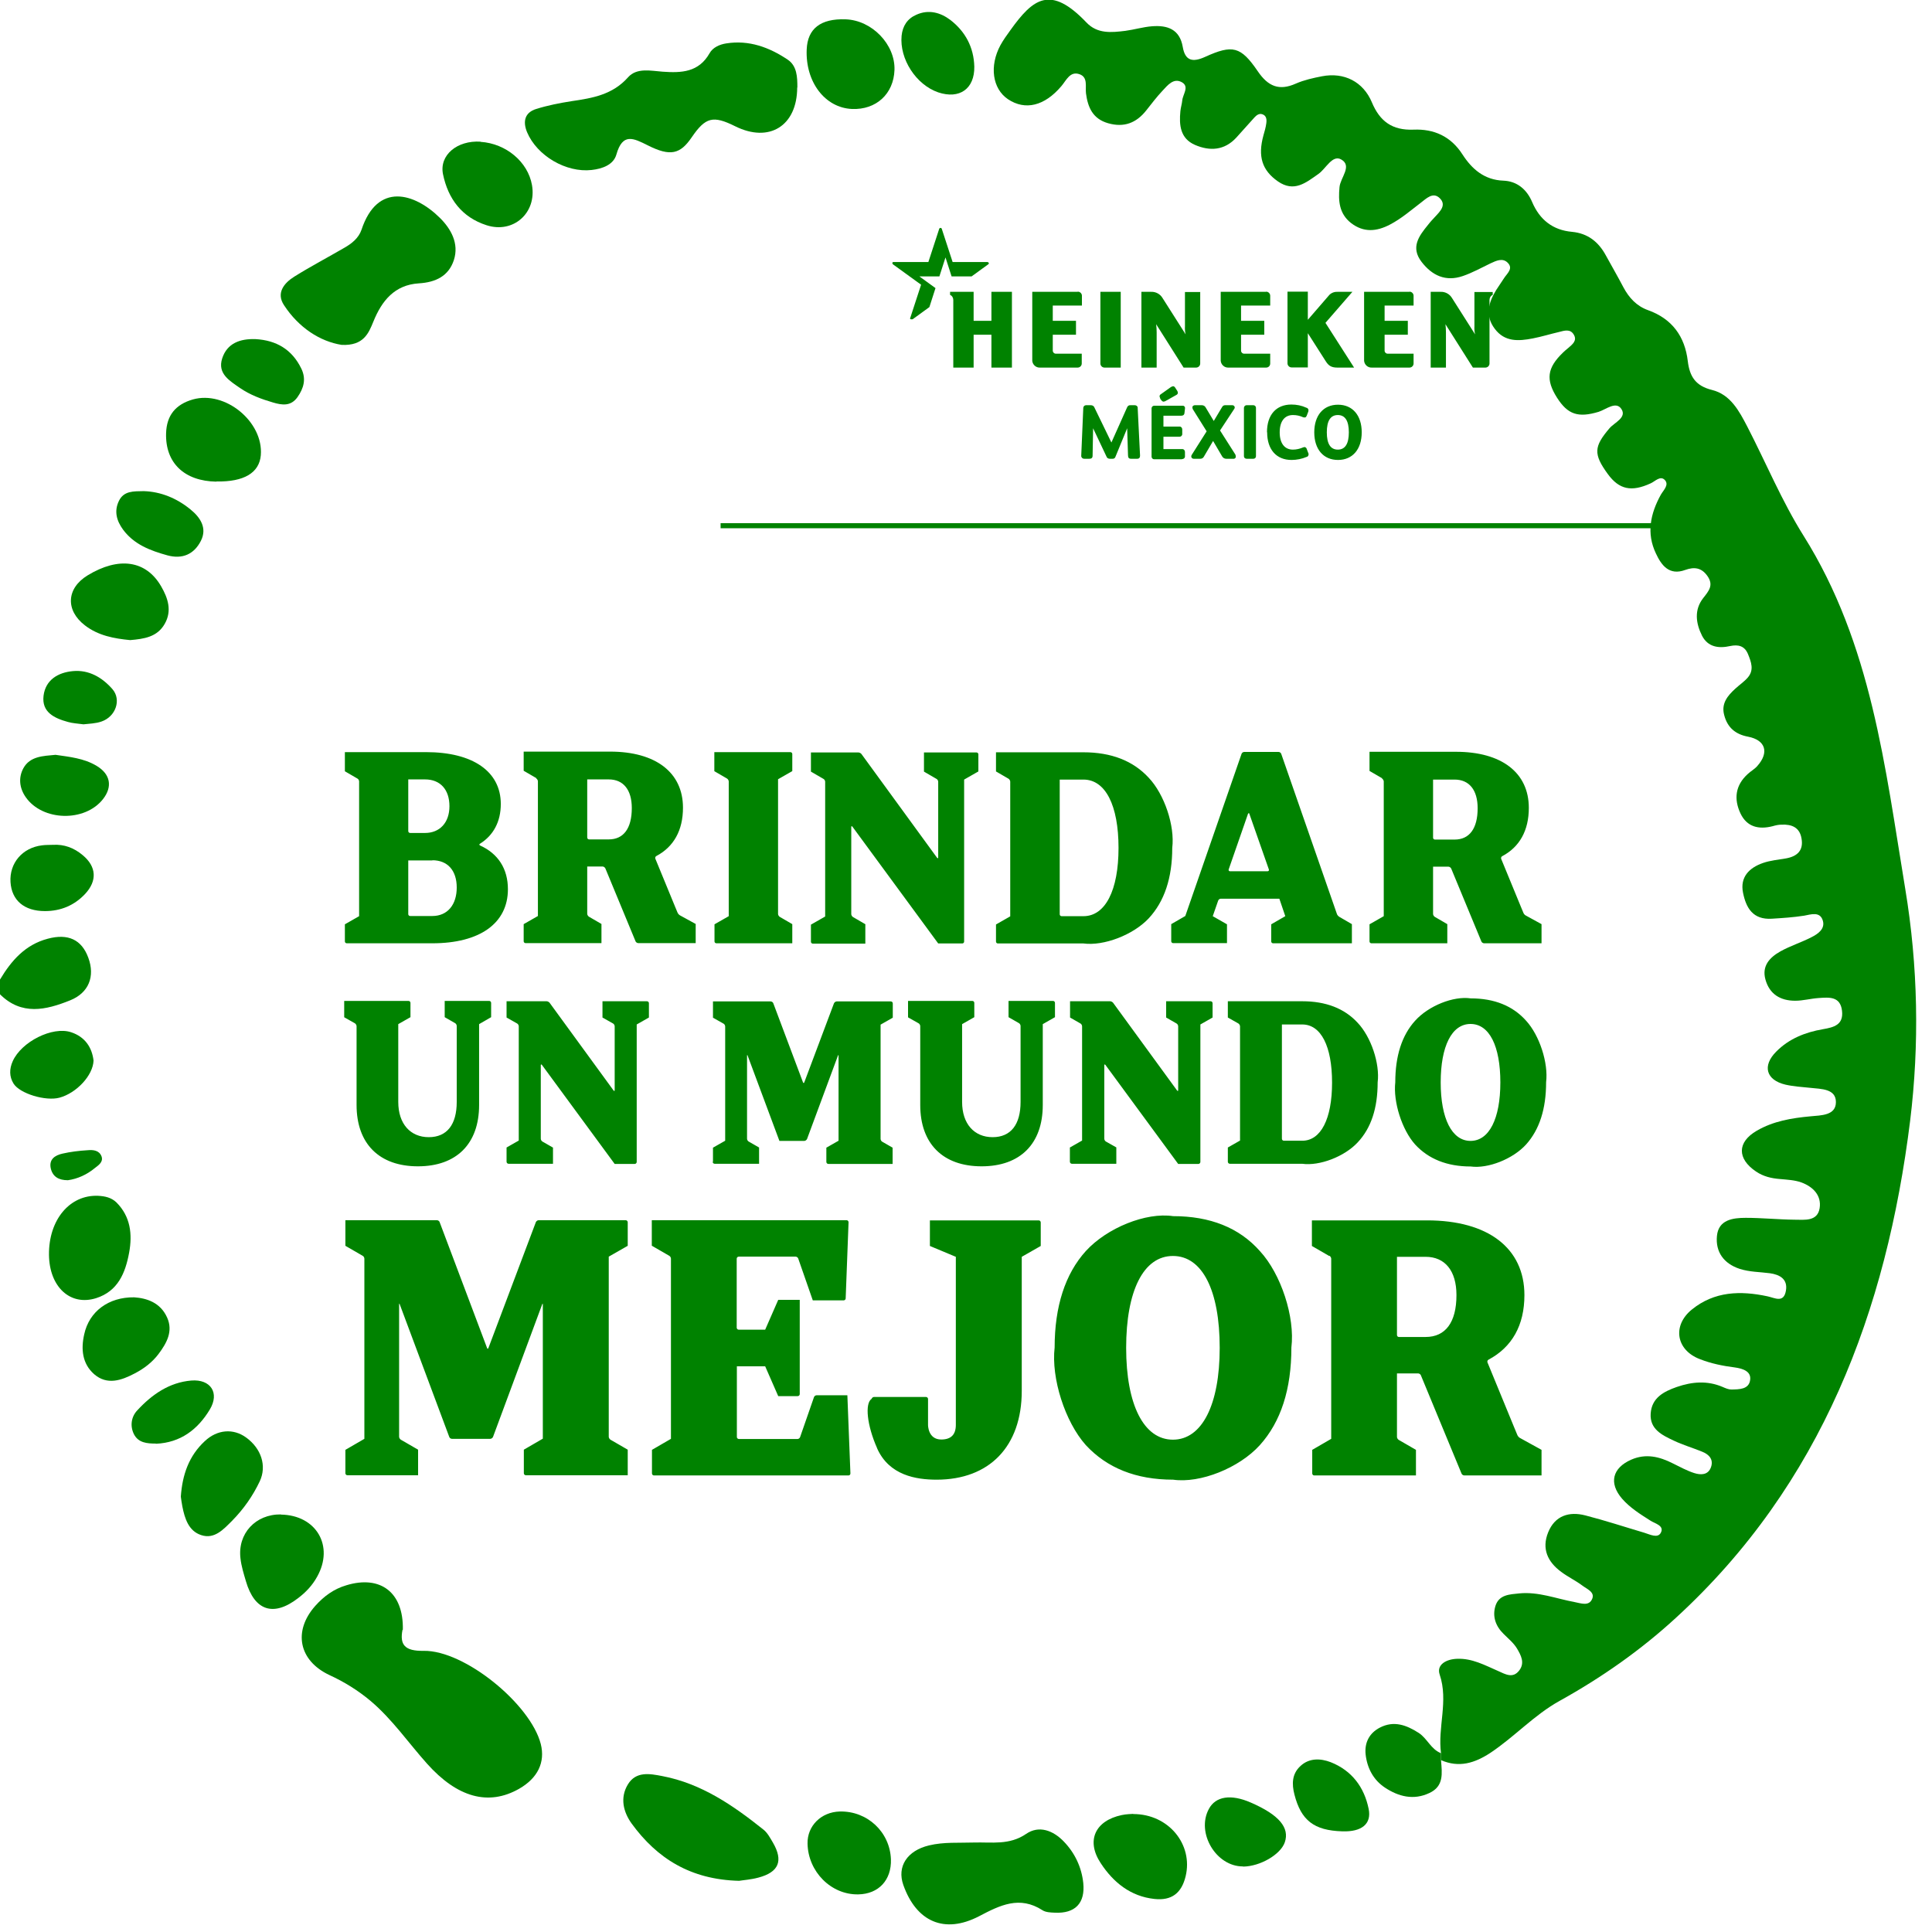
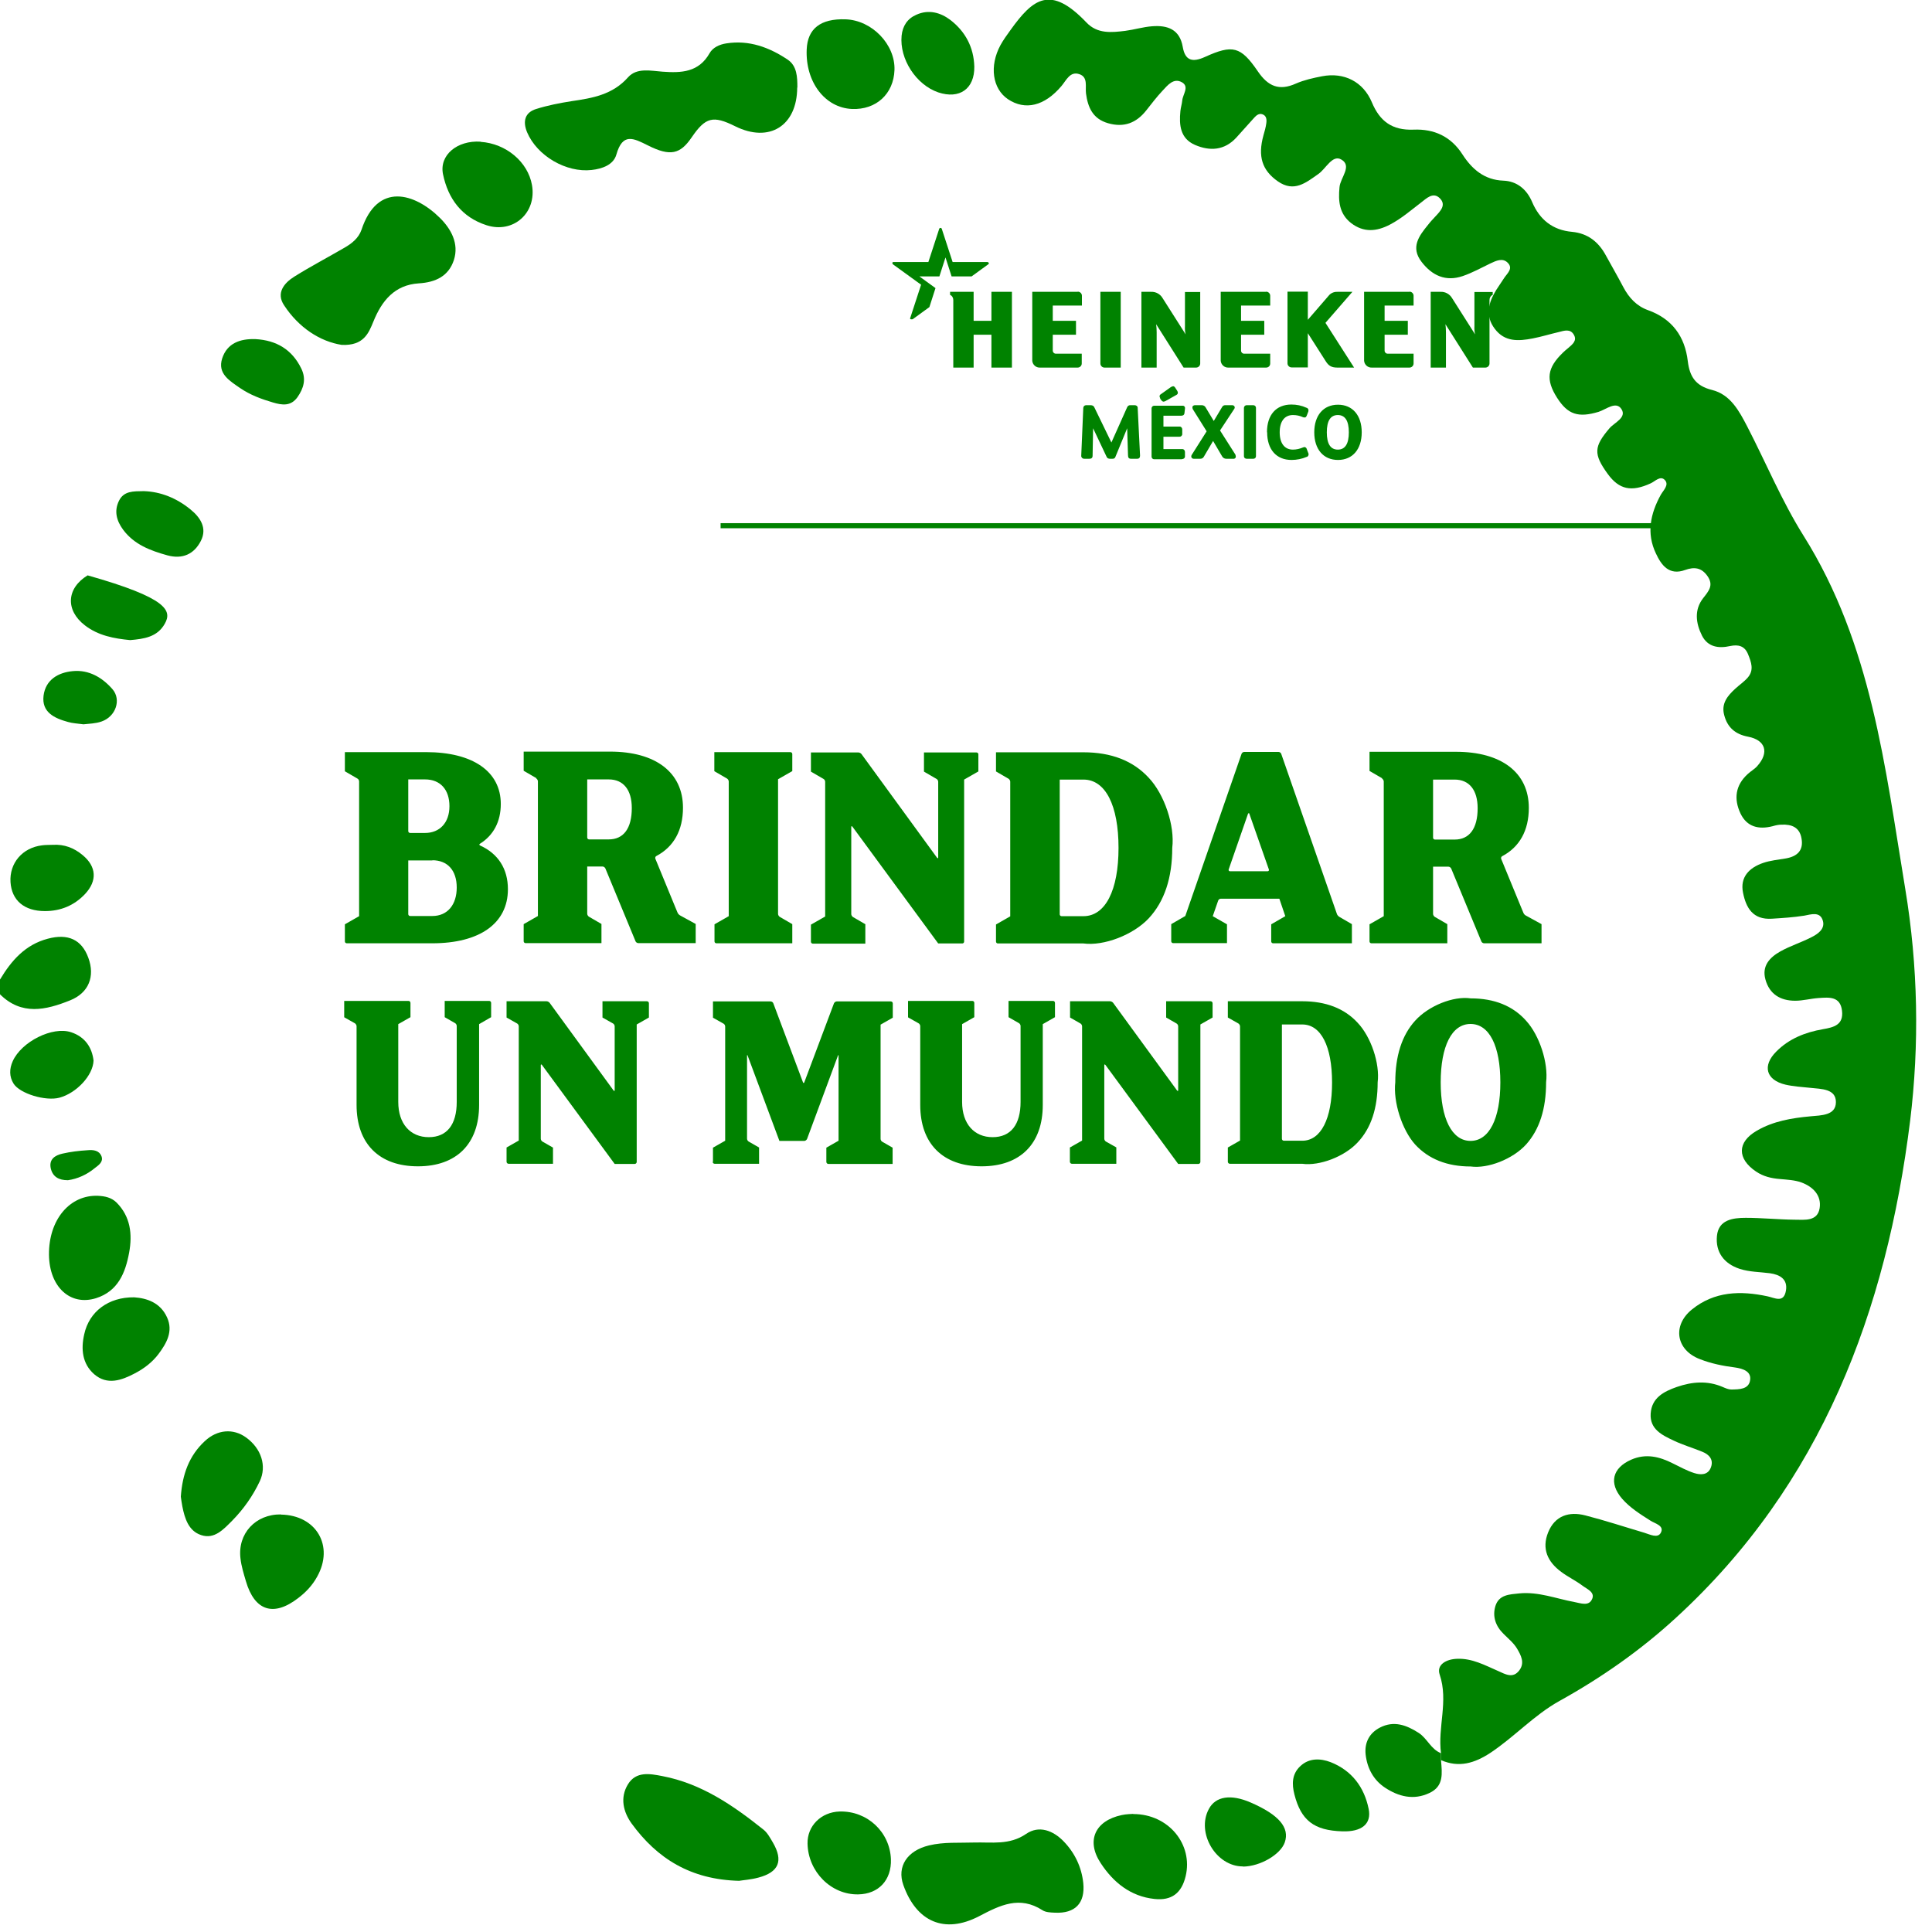
<svg xmlns="http://www.w3.org/2000/svg" viewBox="0 0 114 114" fill="none">
  <path d="M-2.29105e-07 57.8C0.67 56.68 1.49 55.74 2.82 55.39C4.01 55.07 4.82 55.44 5.21 56.51C5.62 57.61 5.24 58.59 4.13 59.03C2.71 59.6 1.27 59.94 -0.01 58.66V57.81L-2.29105e-07 57.8Z" fill="#008200" />
  <path d="M85.03 103.46C84.82 101.92 85.48 100.38 84.95 98.81C84.75 98.22 85.35 97.9 85.97 97.88C86.86 97.84 87.62 98.26 88.4 98.6C88.81 98.78 89.27 99.07 89.65 98.56C89.99 98.11 89.74 97.66 89.51 97.27C89.31 96.94 89 96.69 88.72 96.41C88.25 95.95 88.05 95.38 88.24 94.76C88.45 94.09 89.08 94.08 89.65 94.02C90.78 93.91 91.82 94.33 92.9 94.53C93.28 94.6 93.76 94.8 93.95 94.34C94.12 93.94 93.63 93.76 93.37 93.56C92.97 93.26 92.52 93.05 92.12 92.75C91.32 92.16 90.96 91.39 91.35 90.42C91.75 89.43 92.59 89.17 93.55 89.42C94.72 89.72 95.87 90.1 97.02 90.44C97.35 90.54 97.82 90.79 98 90.44C98.22 90.02 97.65 89.9 97.39 89.73C96.79 89.35 96.18 88.97 95.71 88.43C94.92 87.51 95.14 86.62 96.25 86.13C97.12 85.75 97.92 85.95 98.71 86.35C99.12 86.55 99.53 86.78 99.97 86.92C100.35 87.04 100.79 87.05 100.96 86.57C101.12 86.11 100.84 85.82 100.44 85.66C99.88 85.43 99.29 85.26 98.75 85C98.07 84.68 97.34 84.33 97.4 83.41C97.46 82.48 98.17 82.11 98.94 81.84C99.84 81.53 100.74 81.45 101.65 81.84C101.81 81.91 101.99 81.99 102.16 81.99C102.62 81.98 103.2 81.99 103.27 81.42C103.34 80.9 102.8 80.75 102.38 80.69C101.67 80.6 100.97 80.46 100.31 80.2C98.9 79.67 98.66 78.22 99.83 77.27C101.16 76.19 102.7 76.15 104.29 76.49C104.72 76.58 105.25 76.91 105.38 76.16C105.5 75.47 105.01 75.21 104.44 75.13C103.84 75.05 103.24 75.06 102.65 74.87C101.71 74.56 101.22 73.87 101.31 72.93C101.4 71.97 102.25 71.86 103.01 71.86C103.97 71.86 104.93 71.96 105.89 71.97C106.47 71.97 107.24 72.09 107.37 71.29C107.49 70.53 106.97 70.02 106.29 69.77C105.9 69.63 105.46 69.61 105.03 69.57C104.52 69.53 104.05 69.42 103.62 69.13C102.49 68.37 102.5 67.39 103.66 66.72C104.64 66.15 105.73 65.97 106.83 65.87C107.47 65.81 108.33 65.82 108.33 65.03C108.33 64.24 107.47 64.26 106.83 64.19C106.34 64.14 105.83 64.11 105.35 64C104.21 63.73 103.97 62.89 104.81 62.05C105.56 61.29 106.52 60.91 107.56 60.73C108.21 60.62 108.79 60.47 108.69 59.64C108.59 58.77 107.91 58.85 107.31 58.89C106.85 58.92 106.39 59.05 105.93 59.05C105.06 59.05 104.41 58.67 104.17 57.79C103.95 56.99 104.43 56.49 105.05 56.14C105.64 55.81 106.29 55.61 106.89 55.3C107.27 55.11 107.7 54.81 107.56 54.33C107.4 53.76 106.85 53.96 106.46 54.03C105.82 54.13 105.19 54.17 104.55 54.21C103.43 54.28 103.03 53.57 102.85 52.68C102.66 51.75 103.22 51.2 104.03 50.92C104.46 50.77 104.93 50.73 105.39 50.65C106.05 50.53 106.43 50.18 106.3 49.47C106.19 48.82 105.72 48.63 105.12 48.66C104.94 48.66 104.77 48.7 104.6 48.75C103.78 48.96 103.08 48.8 102.7 48C102.3 47.15 102.39 46.34 103.13 45.67C103.31 45.5 103.54 45.38 103.7 45.19C104.4 44.4 104.18 43.67 103.15 43.47C102.4 43.33 101.93 42.93 101.74 42.2C101.55 41.51 101.94 41.05 102.4 40.63C102.64 40.41 102.91 40.23 103.12 39.99C103.52 39.54 103.33 39.06 103.14 38.59C102.94 38.11 102.57 38.02 102.09 38.12C101.42 38.27 100.78 38.19 100.43 37.51C100.06 36.77 99.96 35.98 100.5 35.29C100.83 34.87 101.13 34.53 100.75 33.99C100.4 33.49 99.97 33.44 99.44 33.63C98.49 33.98 98.03 33.35 97.71 32.66C97.14 31.47 97.38 30.31 98 29.19C98.15 28.93 98.49 28.62 98.25 28.34C97.98 28.03 97.67 28.4 97.4 28.52C96.27 29.04 95.54 28.89 94.87 27.97C94.01 26.79 94.05 26.35 94.97 25.27C95.26 24.93 96.01 24.64 95.67 24.13C95.35 23.65 94.77 24.16 94.33 24.3C93.13 24.66 92.51 24.47 91.87 23.46C91.2 22.4 91.29 21.71 92.22 20.81C92.32 20.71 92.43 20.62 92.54 20.53C92.78 20.32 93.08 20.1 92.86 19.74C92.65 19.39 92.3 19.51 91.99 19.59C91.47 19.71 90.96 19.87 90.44 19.97C89.61 20.13 88.79 20.19 88.2 19.4C87.61 18.62 87.83 17.86 88.28 17.12C88.43 16.88 88.6 16.65 88.75 16.41C88.93 16.13 89.32 15.84 88.95 15.49C88.66 15.21 88.29 15.38 87.95 15.54C87.41 15.8 86.87 16.1 86.31 16.29C85.31 16.63 84.51 16.27 83.88 15.45C83.22 14.59 83.73 13.92 84.26 13.27C84.39 13.1 84.54 12.94 84.68 12.79C84.98 12.47 85.36 12.1 84.96 11.7C84.56 11.3 84.17 11.71 83.84 11.96C83.25 12.41 82.69 12.9 82.02 13.25C81.22 13.67 80.46 13.73 79.72 13.16C79.02 12.61 78.96 11.86 79.04 11.04C79.09 10.48 79.81 9.79 79.14 9.41C78.62 9.11 78.24 9.95 77.8 10.26C77.06 10.78 76.36 11.37 75.4 10.7C74.47 10.05 74.21 9.23 74.55 7.99C74.62 7.75 74.69 7.51 74.72 7.27C74.75 7.05 74.73 6.82 74.48 6.74C74.29 6.68 74.14 6.8 74.02 6.93C73.66 7.32 73.31 7.73 72.95 8.12C72.25 8.88 71.39 8.93 70.51 8.55C69.64 8.17 69.57 7.38 69.65 6.56C69.67 6.35 69.74 6.14 69.76 5.93C69.79 5.57 70.19 5.12 69.75 4.86C69.25 4.57 68.9 5.03 68.59 5.36C68.25 5.72 67.95 6.12 67.64 6.51C67.05 7.26 66.32 7.54 65.38 7.27C64.48 7.01 64.19 6.34 64.08 5.51C64.03 5.11 64.21 4.56 63.7 4.38C63.14 4.18 62.92 4.74 62.63 5.08C61.64 6.25 60.5 6.54 59.47 5.85C58.56 5.23 58.37 3.9 59.03 2.67C59.2 2.36 59.41 2.07 59.62 1.78C60.96 -0.09 61.98 -0.9 64.1 1.32C64.75 2.01 65.58 1.92 66.4 1.82C66.93 1.75 67.45 1.59 67.98 1.55C68.88 1.48 69.61 1.72 69.79 2.77C69.93 3.59 70.37 3.69 71.1 3.36C72.73 2.62 73.21 2.73 74.22 4.21C74.82 5.09 75.47 5.38 76.47 4.93C76.95 4.72 77.49 4.6 78.01 4.5C79.31 4.25 80.44 4.82 80.95 6.04C81.42 7.16 82.15 7.7 83.41 7.65C84.61 7.6 85.61 8.04 86.3 9.12C86.85 9.97 87.58 10.62 88.71 10.66C89.51 10.69 90.09 11.17 90.41 11.93C90.85 12.96 91.62 13.58 92.76 13.68C93.7 13.77 94.33 14.28 94.76 15.08C95.1 15.7 95.46 16.32 95.79 16.95C96.12 17.57 96.57 18.06 97.24 18.3C98.67 18.81 99.42 19.86 99.59 21.31C99.7 22.22 100.05 22.77 101.02 23.01C102.11 23.28 102.62 24.25 103.1 25.17C104.21 27.32 105.14 29.57 106.42 31.61C110.43 38 111.23 45.25 112.42 52.44C113.18 57.01 113.26 61.65 112.71 66.13C111.32 77.33 107.49 87.58 98.88 95.47C96.8 97.38 94.5 98.99 92.03 100.36C90.53 101.19 89.37 102.48 87.94 103.43C87.01 104.04 86.09 104.32 85.03 103.86C85.03 103.72 85.03 103.58 85.03 103.44" fill="#008200" />
-   <path d="M23.75 96.17C23.58 97.05 23.88 97.43 25 97.41C27.42 97.37 31.31 100.56 31.91 102.91C32.18 103.99 31.73 104.92 30.63 105.55C28.82 106.58 26.98 106.06 25.2 104.07C24.09 102.83 23.15 101.45 21.86 100.36C21.12 99.74 20.31 99.24 19.44 98.84C17.63 97.99 17.28 96.25 18.6 94.76C19.11 94.19 19.69 93.76 20.44 93.54C22.45 92.93 23.82 93.96 23.77 96.17" fill="#008200" />
  <path d="M47.04 5.17C47.03 7.43 45.39 8.45 43.38 7.45C42.07 6.8 41.63 6.91 40.81 8.11C40.14 9.09 39.56 9.25 38.23 8.58C37.37 8.15 36.74 7.82 36.37 9.12C36.2 9.72 35.55 9.96 34.91 10.03C33.41 10.2 31.69 9.2 31.1 7.8C30.84 7.17 30.96 6.64 31.64 6.43C32.31 6.22 33.02 6.08 33.72 5.97C34.96 5.79 36.15 5.59 37.06 4.56C37.58 3.98 38.4 4.18 39.1 4.23C40.21 4.31 41.23 4.27 41.87 3.14C42.06 2.8 42.46 2.62 42.86 2.56C44.2 2.35 45.39 2.79 46.48 3.52C47.03 3.89 47.05 4.55 47.05 5.16" fill="#008200" />
  <path d="M20.16 20.35C18.89 20.15 17.63 19.34 16.76 18.01C16.28 17.29 16.76 16.7 17.37 16.32C18.33 15.72 19.34 15.19 20.32 14.62C20.76 14.37 21.16 14.05 21.33 13.56C22.27 10.72 24.47 11.39 25.95 12.85C26.61 13.5 27.1 14.37 26.78 15.35C26.47 16.29 25.71 16.66 24.71 16.72C23.29 16.81 22.53 17.74 22.03 18.98C21.75 19.66 21.46 20.41 20.16 20.35Z" fill="#008200" />
  <path d="M57.47 108.72C58.52 108.69 59.56 108.89 60.55 108.21C61.31 107.69 62.14 108.01 62.76 108.65C63.42 109.33 63.82 110.17 63.92 111.11C64.04 112.3 63.44 112.92 62.24 112.86C61.99 112.85 61.71 112.84 61.52 112.72C60.16 111.84 59.01 112.42 57.77 113.07C55.73 114.13 54.07 113.4 53.3 111.22C52.92 110.14 53.52 109.2 54.82 108.89C55.69 108.68 56.59 108.75 57.48 108.72" fill="#008200" />
  <path d="M43.61 110.98C40.75 110.91 38.77 109.66 37.27 107.6C36.78 106.92 36.57 106.08 37.05 105.29C37.53 104.5 38.35 104.66 39.08 104.8C41.39 105.24 43.26 106.53 45.05 107.96C45.29 108.15 45.45 108.46 45.61 108.73C46.23 109.8 45.96 110.47 44.75 110.79C44.31 110.91 43.84 110.94 43.61 110.98Z" fill="#008200" />
  <path d="M2.89 74.04C2.87 71.98 4.11 70.49 5.79 70.56C6.19 70.58 6.57 70.66 6.87 70.95C7.7 71.78 7.82 72.82 7.62 73.91C7.4 75.11 6.96 76.19 5.67 76.6C4.14 77.08 2.91 75.93 2.89 74.04Z" fill="#008200" />
-   <path d="M12.77 28.42C10.87 28.39 9.75 27.31 9.8 25.57C9.83 24.5 10.37 23.86 11.38 23.57C13.29 23.03 15.55 24.89 15.39 26.86C15.3 27.9 14.4 28.44 12.77 28.41" fill="#008200" />
  <path d="M52.78 4.13C52.73 5.54 51.7 6.49 50.27 6.43C48.68 6.36 47.52 4.84 47.6 2.92C47.65 1.69 48.42 1.09 49.89 1.14C51.45 1.19 52.83 2.62 52.78 4.13Z" fill="#008200" />
  <path d="M10.67 88.31C10.76 87.01 11.15 85.9 12.09 85.03C12.82 84.35 13.76 84.27 14.52 84.82C15.42 85.47 15.75 86.5 15.33 87.4C14.92 88.27 14.37 89.05 13.69 89.74C13.18 90.25 12.65 90.84 11.87 90.58C11.13 90.34 10.9 89.6 10.76 88.89C10.72 88.68 10.69 88.47 10.67 88.31Z" fill="#008200" />
  <path d="M16.57 89.37C18.67 89.4 19.73 91.23 18.71 93.04C18.43 93.55 18.04 93.96 17.59 94.3C16.14 95.42 15.02 95.05 14.51 93.3C14.38 92.86 14.24 92.41 14.19 91.96C14.01 90.49 15.08 89.34 16.58 89.36" fill="#008200" />
  <path d="M66.87 107.04C68.97 107.04 70.41 108.85 69.96 110.71C69.72 111.71 69.13 112.16 68.12 112.05C66.71 111.9 65.69 111.07 64.95 109.94C64.07 108.61 64.62 107.43 66.19 107.1C66.47 107.04 66.75 107.04 66.87 107.03" fill="#008200" />
  <path d="M28.36 8.37C29.86 8.47 31.15 9.55 31.39 10.92C31.68 12.56 30.29 13.8 28.71 13.29C27.25 12.82 26.44 11.73 26.14 10.28C25.91 9.15 26.98 8.27 28.36 8.36" fill="#008200" />
-   <path d="M7.68 37.77C6.74 37.68 5.8 37.51 5.01 36.9C3.85 36.01 3.92 34.71 5.17 33.95C7.01 32.83 8.62 33.06 9.51 34.6C9.91 35.29 10.16 36.04 9.72 36.81C9.28 37.59 8.5 37.7 7.68 37.77Z" fill="#008200" />
+   <path d="M7.68 37.77C6.74 37.68 5.8 37.51 5.01 36.9C3.85 36.01 3.92 34.71 5.17 33.95C9.91 35.29 10.16 36.04 9.72 36.81C9.28 37.59 8.5 37.7 7.68 37.77Z" fill="#008200" />
  <path d="M7.92 76.55C8.65 76.6 9.46 76.85 9.86 77.74C10.23 78.56 9.83 79.26 9.35 79.9C8.98 80.39 8.49 80.76 7.95 81.04C7.17 81.45 6.33 81.75 5.56 81.09C4.85 80.47 4.77 79.6 4.97 78.73C5.26 77.39 6.4 76.53 7.92 76.55Z" fill="#008200" />
  <path d="M50.64 111.78C49.04 111.81 47.68 110.44 47.65 108.78C47.63 107.74 48.45 106.92 49.55 106.89C51.18 106.85 52.51 108.1 52.57 109.71C52.61 110.93 51.85 111.76 50.64 111.78Z" fill="#008200" />
  <path d="M57.49 3.93C57.51 5.24 56.62 5.87 55.36 5.45C54.05 5 53.07 3.48 53.2 2.11C53.26 1.53 53.54 1.1 54.07 0.87C54.8 0.54 55.5 0.74 56.08 1.18C56.96 1.86 57.46 2.79 57.49 3.93Z" fill="#008200" />
  <path d="M3.12 49.85C3.79 49.81 4.37 50.03 4.88 50.46C5.69 51.13 5.75 51.97 5.02 52.75C4.38 53.43 3.58 53.76 2.65 53.76C1.43 53.76 0.69 53.13 0.62 52.05C0.55 50.93 1.32 50.02 2.48 49.88C2.69 49.85 2.9 49.86 3.12 49.85Z" fill="#008200" />
  <path d="M5.52 62.58C5.49 63.46 4.51 64.5 3.51 64.77C2.69 64.99 1.17 64.53 0.8 63.94C0.54 63.52 0.55 63.07 0.75 62.62C1.26 61.47 3.1 60.54 4.2 60.91C5.02 61.18 5.43 61.81 5.52 62.58Z" fill="#008200" />
  <path d="M73.34 110.13C71.76 110.14 70.57 108.15 71.33 106.74C71.73 105.99 72.63 105.85 73.8 106.36C75.46 107.08 76.11 107.84 75.81 108.71C75.56 109.43 74.36 110.13 73.35 110.14" fill="#008200" />
-   <path d="M3.28 44.54C4.1 44.66 4.95 44.74 5.7 45.19C6.52 45.68 6.65 46.42 6.08 47.15C5.01 48.52 2.51 48.46 1.52 47.04C1.14 46.5 1.08 45.88 1.38 45.33C1.77 44.62 2.54 44.61 3.27 44.54" fill="#008200" />
  <path d="M85.03 103.46C85.03 103.6 85.03 103.74 85.03 103.88C85.09 104.63 85.21 105.4 84.34 105.8C83.41 106.24 82.52 106.01 81.72 105.48C81.04 105.03 80.67 104.33 80.58 103.52C80.51 102.83 80.79 102.27 81.42 101.94C82.25 101.51 82.99 101.79 83.71 102.25C84.22 102.58 84.43 103.22 85.03 103.45" fill="#008200" />
  <path d="M8.48 28.98C9.48 29.01 10.42 29.39 11.24 30.06C11.82 30.53 12.24 31.16 11.85 31.92C11.45 32.7 10.77 33.01 9.88 32.77C8.87 32.49 7.91 32.13 7.26 31.25C6.88 30.73 6.72 30.16 7.02 29.55C7.31 28.96 7.87 28.99 8.48 28.98Z" fill="#008200" />
  <path d="M79.2 108.06C77.53 108.01 76.77 107.41 76.38 105.89C76.22 105.27 76.23 104.68 76.72 104.22C77.24 103.72 77.92 103.75 78.52 103.98C79.76 104.47 80.5 105.45 80.76 106.74C80.94 107.63 80.34 108.1 79.2 108.06Z" fill="#008200" />
  <path d="M15.08 20.01C16.31 20.08 17.23 20.62 17.78 21.75C18.08 22.37 17.92 22.91 17.55 23.44C17.16 23.98 16.65 23.91 16.11 23.75C15.43 23.55 14.77 23.31 14.17 22.9C13.55 22.47 12.82 22.05 13.11 21.15C13.4 20.25 14.17 19.98 15.07 20.01" fill="#008200" />
-   <path d="M9.2 85.18C8.68 85.18 8.16 85.14 7.9 84.62C7.66 84.13 7.75 83.59 8.1 83.22C8.96 82.29 9.98 81.57 11.29 81.46C12.43 81.37 12.97 82.19 12.38 83.17C11.67 84.35 10.65 85.13 9.2 85.19" fill="#008200" />
  <path d="M4.93 42.74C4.57 42.69 4.28 42.68 4.01 42.6C3.21 42.38 2.45 42.03 2.57 41.05C2.69 40.11 3.43 39.68 4.3 39.6C5.25 39.51 6.04 39.98 6.64 40.67C7.17 41.29 6.83 42.28 6 42.57C5.64 42.7 5.24 42.7 4.92 42.74" fill="#008200" />
  <path d="M4 69.64C3.47 69.64 3.12 69.44 3 68.96C2.87 68.41 3.24 68.17 3.69 68.07C4.17 67.96 4.67 67.9 5.17 67.87C5.49 67.84 5.85 67.87 5.99 68.23C6.11 68.56 5.82 68.75 5.6 68.92C5.13 69.31 4.58 69.56 4.01 69.64" fill="#008200" />
-   <path d="M84.12 74.16C85.26 74.16 85.94 74.98 85.94 76.42C85.94 78.03 85.29 78.89 84.12 78.89H82.54C82.48 78.89 82.43 78.84 82.43 78.77V74.16H84.12ZM78.45 74.1C78.5 74.13 78.55 74.21 78.55 74.27V84.9L77.43 85.55V86.94C77.43 87 77.48 87.06 77.54 87.06H83.55V85.55L82.53 84.96C82.48 84.93 82.43 84.85 82.43 84.79V81.04H83.68C83.74 81.04 83.82 81.09 83.84 81.15L86.24 86.95C86.26 87.01 86.34 87.06 86.4 87.06H90.96V85.55L89.69 84.85C89.63 84.82 89.57 84.75 89.54 84.69C89.54 84.69 89.58 84.8 87.77 80.39C87.75 80.33 87.77 80.26 87.83 80.23C89.22 79.49 89.95 78.2 89.95 76.42C89.95 73.65 87.81 72.01 84.21 72.01H77.41V73.52L78.43 74.11L78.45 74.1ZM71.97 79.53C71.97 82.88 70.93 84.95 69.21 84.95C67.49 84.95 66.45 82.89 66.45 79.53C66.45 76.17 67.47 74.11 69.21 74.11C70.95 74.11 71.97 76.15 71.97 79.53ZM76.2 79.51C76.42 77.72 75.59 75.17 74.34 73.82C73.12 72.44 71.4 71.76 69.22 71.76C67.62 71.52 65.32 72.45 64.07 73.82C62.85 75.17 62.23 77.09 62.23 79.51C62.02 81.32 62.84 83.89 64.07 85.27C65.32 86.62 67.03 87.31 69.22 87.31C70.82 87.54 73.12 86.62 74.34 85.27C75.58 83.89 76.2 81.98 76.2 79.51ZM51.75 85.45C52.46 87.06 54.06 87.31 55.27 87.31C58.37 87.31 60.29 85.36 60.29 82.07V74.16L61.41 73.52V72.13C61.41 72.07 61.36 72.01 61.29 72.01H54.87V73.52L56.4 74.16V84.08C56.4 84.653 56.113 84.94 55.54 84.94C54.75 84.94 54.76 84.08 54.76 84.08V82.55C54.76 82.49 54.71 82.43 54.64 82.43H51.57C51.51 82.43 51.45 82.48 51.43 82.54C51.02 82.81 51.16 84.11 51.75 85.44M38.47 73.51L39.49 74.1C39.55 74.13 39.59 74.21 39.59 74.27V84.9L38.47 85.55V86.94C38.47 87 38.52 87.06 38.58 87.06H50.07C50.13 87.06 50.18 87.01 50.18 86.94L50 82.33H48.18C48.12 82.33 48.05 82.38 48.03 82.44L47.21 84.8C47.19 84.86 47.12 84.91 47.06 84.91H43.6C43.54 84.91 43.48 84.86 43.48 84.8V80.62H45.15L45.92 82.38H47.07C47.13 82.38 47.19 82.33 47.19 82.26V76.7H45.92L45.15 78.46H43.59C43.53 78.46 43.47 78.41 43.47 78.34V74.27C43.47 74.21 43.52 74.15 43.59 74.15H46.95C47.01 74.15 47.08 74.2 47.1 74.26L47.96 76.73H49.78C49.84 76.73 49.9 76.68 49.9 76.62L50.07 72.12C50.07 72.06 50.02 72 49.96 72H38.46V73.51H38.47ZM20.38 86.93C20.38 86.99 20.43 87.05 20.5 87.05H24.67V85.54L23.65 84.95C23.6 84.92 23.55 84.84 23.55 84.78V76.97C23.55 76.91 23.57 76.9 23.59 76.97L26.51 84.79C26.53 84.85 26.6 84.9 26.67 84.9H28.93C28.99 84.9 29.06 84.85 29.09 84.79L31.99 76.97C32.01 76.91 32.03 76.91 32.03 76.97V84.89L30.91 85.54V86.93C30.91 86.99 30.96 87.05 31.03 87.05H37.04V85.54L36.02 84.95C35.97 84.92 35.92 84.84 35.92 84.78V74.15L37.04 73.51V72.12C37.04 72.06 36.99 72 36.92 72H31.78C31.72 72 31.65 72.05 31.62 72.11L28.82 79.54C28.8 79.6 28.76 79.6 28.74 79.54L25.94 72.11C25.92 72.05 25.85 72 25.78 72H20.38V73.51L21.4 74.1C21.46 74.13 21.5 74.21 21.5 74.27V84.9L20.38 85.55V86.94V86.93Z" fill="#008200" />
  <path d="M88.53 63.87C88.53 66.01 87.87 67.32 86.77 67.32C85.67 67.32 85.01 66 85.01 63.87C85.01 61.74 85.66 60.42 86.77 60.42C87.88 60.42 88.53 61.72 88.53 63.87ZM91.23 63.86C91.37 62.72 90.84 61.09 90.05 60.23C89.27 59.35 88.17 58.91 86.78 58.91C85.76 58.76 84.29 59.35 83.5 60.23C82.72 61.09 82.33 62.31 82.33 63.86C82.2 65.01 82.72 66.66 83.5 67.53C84.29 68.39 85.39 68.83 86.78 68.83C87.8 68.97 89.27 68.39 90.05 67.53C90.84 66.65 91.23 65.43 91.23 63.86ZM75.64 60.45H76.84C77.95 60.45 78.6 61.74 78.6 63.88C78.6 66.02 77.94 67.31 76.84 67.31H75.76C75.69 67.31 75.64 67.26 75.64 67.19V60.45ZM76.84 68.67C77.86 68.81 79.33 68.25 80.11 67.41C80.91 66.56 81.29 65.38 81.29 63.87C81.43 62.76 80.9 61.18 80.11 60.35C79.33 59.5 78.23 59.08 76.84 59.08H72.45V60.04L73.07 60.39C73.12 60.42 73.17 60.5 73.17 60.56V67.3L72.45 67.71V68.55C72.45 68.61 72.5 68.67 72.57 68.67H76.84ZM65.88 67.71L65.26 67.36C65.2 67.33 65.16 67.25 65.16 67.19V62.86C65.16 62.8 65.19 62.79 65.23 62.84L69.52 68.68H70.71C70.77 68.68 70.83 68.63 70.83 68.56V60.45L71.55 60.04V59.2C71.55 59.13 71.5 59.08 71.43 59.08H68.81V60.04L69.42 60.39C69.48 60.42 69.52 60.5 69.52 60.56V64.32C69.52 64.39 69.49 64.39 69.45 64.34L65.68 59.17C65.64 59.12 65.56 59.08 65.5 59.08H63.14V60.04L63.75 60.39C63.81 60.42 63.85 60.5 63.85 60.56V67.3L63.13 67.71V68.55C63.13 68.61 63.18 68.67 63.25 68.67H65.87V67.71H65.88ZM53.58 60.03L54.2 60.38C54.26 60.41 54.3 60.49 54.3 60.55V65.2C54.3 67.49 55.64 68.82 57.92 68.82C60.2 68.82 61.53 67.49 61.53 65.2V60.43L62.25 60.02V59.18C62.25 59.11 62.2 59.06 62.13 59.06H59.51V60.02L60.12 60.37C60.18 60.4 60.22 60.48 60.22 60.54V65.02C60.22 66.35 59.65 67.1 58.57 67.1C57.49 67.1 56.77 66.32 56.77 65.02V60.43L57.49 60.02V59.18C57.49 59.11 57.44 59.06 57.37 59.06H53.58V60.02V60.03ZM42.05 68.55C42.05 68.61 42.1 68.67 42.17 68.67H44.79V67.71L44.18 67.36C44.12 67.33 44.08 67.25 44.08 67.19V62.3C44.08 62.24 44.1 62.23 44.12 62.3L45.99 67.32H47.46C47.52 67.32 47.59 67.27 47.62 67.21L49.44 62.3C49.46 62.24 49.48 62.24 49.48 62.3V67.31L48.76 67.72V68.56C48.76 68.62 48.81 68.68 48.88 68.68H52.67V67.72L52.06 67.37C52 67.34 51.96 67.26 51.96 67.2V60.46L52.68 60.05V59.21C52.68 59.14 52.63 59.09 52.56 59.09H49.37C49.31 59.09 49.24 59.14 49.21 59.2L47.46 63.86C47.44 63.92 47.4 63.92 47.38 63.86L45.63 59.2C45.61 59.14 45.54 59.09 45.47 59.09H42.07V60.05L42.69 60.4C42.75 60.43 42.79 60.51 42.79 60.57V67.31L42.07 67.72V68.56L42.05 68.55ZM32.62 67.71L32.01 67.36C31.95 67.33 31.91 67.25 31.91 67.19V62.86C31.91 62.8 31.94 62.79 31.98 62.84L36.27 68.68H37.45C37.51 68.68 37.57 68.63 37.57 68.56V60.45L38.29 60.04V59.2C38.29 59.13 38.24 59.08 38.17 59.08H35.55V60.04L36.17 60.39C36.23 60.42 36.27 60.5 36.27 60.56V64.32C36.27 64.39 36.24 64.39 36.2 64.34L32.43 59.17C32.39 59.12 32.31 59.08 32.25 59.08H29.89V60.04L30.51 60.39C30.57 60.42 30.61 60.5 30.61 60.56V67.3L29.89 67.71V68.55C29.89 68.61 29.94 68.67 30.01 68.67H32.63V67.71H32.62ZM20.32 60.03L20.94 60.38C20.99 60.41 21.04 60.49 21.04 60.55V65.2C21.04 67.49 22.38 68.82 24.66 68.82C26.94 68.82 28.27 67.49 28.27 65.2V60.43L28.98 60.02V59.18C28.98 59.11 28.93 59.06 28.86 59.06H26.24V60.02L26.85 60.37C26.91 60.4 26.95 60.48 26.95 60.54V65.02C26.95 66.35 26.38 67.1 25.3 67.1C24.22 67.1 23.5 66.32 23.5 65.02V60.43L24.22 60.02V59.18C24.22 59.11 24.17 59.06 24.1 59.06H20.31V60.02L20.32 60.03Z" fill="#008200" />
  <path d="M85.83 46C86.69 46 87.19 46.61 87.19 47.69C87.19 48.9 86.7 49.54 85.83 49.54H84.67C84.61 49.54 84.56 49.49 84.56 49.43V46H85.83ZM81.55 45.94C81.6 45.97 81.65 46.05 81.65 46.11V54.06L80.81 54.54V55.55C80.81 55.61 80.86 55.66 80.92 55.66H85.4V54.53L84.66 54.1C84.61 54.07 84.56 53.99 84.56 53.93V51.14H85.47C85.53 51.14 85.6 51.19 85.63 51.25L87.41 55.55C87.43 55.61 87.51 55.66 87.57 55.66H90.96V54.53L90.03 54.02C89.97 53.99 89.91 53.92 89.89 53.86C89.89 53.86 89.93 53.97 88.58 50.68C88.56 50.62 88.58 50.55 88.64 50.52C89.66 49.98 90.21 49.01 90.21 47.67C90.21 45.59 88.6 44.36 85.91 44.36H80.81V45.49L81.55 45.92V45.94ZM73.65 48.02C73.67 47.96 73.7 47.96 73.72 48.02L74.87 51.3C74.89 51.36 74.86 51.41 74.79 51.41H72.58C72.52 51.41 72.48 51.36 72.5 51.3L73.64 48.02H73.65ZM72.4 55.67V54.54L71.56 54.06L71.88 53.14C71.9 53.08 71.97 53.03 72.03 53.03H75.49L75.84 54.06L75.01 54.54V55.55C75.01 55.61 75.06 55.66 75.12 55.66H79.77V54.53L79.03 54.1C78.98 54.07 78.91 54 78.89 53.94L75.6 44.48C75.58 44.42 75.51 44.37 75.45 44.37H73.41C73.35 44.37 73.28 44.42 73.26 44.48L69.94 54.05L69.11 54.53V55.54C69.11 55.6 69.16 55.65 69.22 55.65H72.4V55.67ZM62.52 46H63.93C65.23 46 66 47.52 66 50.03C66 52.54 65.22 54.06 63.93 54.06H62.64C62.58 54.06 62.53 54.01 62.53 53.95V46H62.52ZM63.93 55.67C65.13 55.83 66.86 55.17 67.78 54.19C68.71 53.19 69.17 51.8 69.17 50.03C69.33 48.73 68.71 46.87 67.78 45.89C66.86 44.89 65.57 44.39 63.93 44.39H58.77V45.52L59.51 45.95C59.56 45.98 59.61 46.06 59.61 46.12V54.07L58.77 54.55V55.56C58.77 55.62 58.82 55.67 58.88 55.67H63.93ZM51.07 54.54L50.33 54.11C50.28 54.08 50.23 54 50.23 53.94V48.8C50.23 48.74 50.26 48.73 50.3 48.78L55.36 55.67H56.78C56.84 55.67 56.89 55.62 56.89 55.56V46L57.73 45.52V44.51C57.73 44.45 57.68 44.4 57.62 44.4H54.52V45.53L55.26 45.96C55.32 45.99 55.36 46.07 55.36 46.13V50.59C55.36 50.65 55.33 50.66 55.29 50.61L50.83 44.49C50.79 44.44 50.71 44.4 50.65 44.4H47.85V45.53L48.59 45.96C48.65 45.99 48.69 46.07 48.69 46.13V54.08L47.85 54.56V55.57C47.85 55.63 47.9 55.68 47.96 55.68H51.06V54.55L51.07 54.54ZM42.16 45.51L42.9 45.94C42.95 45.97 43 46.05 43 46.11V54.06L42.16 54.54V55.55C42.16 55.61 42.21 55.66 42.27 55.66H46.75V54.53L46.01 54.1C45.96 54.07 45.91 53.99 45.91 53.93V45.98L46.75 45.5V44.49C46.75 44.43 46.7 44.38 46.63 44.38H42.15V45.51H42.16ZM35.92 45.99C36.78 45.99 37.28 46.6 37.28 47.68C37.28 48.89 36.79 49.53 35.92 49.53H34.76C34.7 49.53 34.65 49.48 34.65 49.42V45.99H35.92ZM31.64 45.93C31.69 45.96 31.74 46.04 31.74 46.1V54.05L30.9 54.53V55.54C30.9 55.6 30.95 55.65 31.01 55.65H35.49V54.52L34.75 54.09C34.7 54.06 34.65 53.98 34.65 53.92V51.13H35.56C35.62 51.13 35.69 51.18 35.72 51.24L37.5 55.54C37.52 55.6 37.6 55.65 37.66 55.65H41.05V54.52L40.12 54.01C40.07 53.98 40 53.91 39.98 53.85C39.98 53.85 40.02 53.96 38.67 50.67C38.65 50.61 38.67 50.54 38.73 50.51C39.75 49.97 40.3 49 40.3 47.66C40.3 45.58 38.69 44.35 36 44.35H30.9V45.48L31.64 45.91V45.93ZM25.08 45.99C25.98 45.99 26.52 46.59 26.52 47.57C26.52 48.55 25.94 49.15 25.08 49.15H24.2C24.14 49.15 24.09 49.1 24.09 49.04V45.99H25.09H25.08ZM25.51 50.76C26.41 50.76 26.95 51.36 26.95 52.37C26.95 53.38 26.41 54.05 25.51 54.05H24.2C24.14 54.05 24.09 54 24.09 53.94V50.77H25.52L25.51 50.76ZM25.51 55.66C28.31 55.66 29.97 54.48 29.97 52.47C29.97 51.26 29.39 50.37 28.33 49.89C28.27 49.86 28.27 49.81 28.33 49.78C29.11 49.29 29.55 48.49 29.55 47.44C29.55 45.52 27.9 44.38 25.14 44.38H20.35V45.51L21.09 45.94C21.15 45.97 21.19 46.05 21.19 46.11V54.06L20.35 54.54V55.55C20.35 55.61 20.4 55.66 20.46 55.66H25.52H25.51Z" fill="#008200" />
  <path d="M100.16 30.87H42.52V31.17H100.16V30.87Z" fill="#008200" />
  <path d="M73.56 27.07C73.47 27.07 73.4 27.01 73.4 26.92V24.07C73.4 23.99 73.46 23.92 73.54 23.91H73.96C74.04 23.91 74.11 23.98 74.11 24.06V26.92C74.11 27.01 74.04 27.07 73.96 27.07H73.57H73.56ZM65.82 26.95C65.8 27.03 65.72 27.08 65.64 27.07H65.49C65.4 27.07 65.32 27.03 65.29 26.94L64.5 25.27L64.47 26.89C64.47 27.02 64.4 27.07 64.28 27.07H63.99C63.9 27.08 63.82 27.02 63.8 26.93C63.8 26.91 63.8 26.9 63.8 26.88L63.92 24.08C63.92 23.99 63.98 23.92 64.07 23.91C64.08 23.91 64.09 23.91 64.1 23.91H64.37C64.46 23.91 64.55 23.96 64.58 24.05L65.58 26.11L66.5 24.05C66.53 23.96 66.61 23.9 66.7 23.91H66.96C67.04 23.91 67.12 23.96 67.13 24.04C67.13 24.05 67.13 24.06 67.13 24.07L67.27 26.88C67.27 26.99 67.23 27.07 67.1 27.07H66.74C66.61 27.07 66.56 27.01 66.56 26.86L66.51 25.27L65.82 26.95ZM72.9 26.84C72.9 26.84 72.94 26.95 72.91 27C72.88 27.05 72.83 27.08 72.77 27.07H72.35C72.26 27.07 72.17 27.02 72.12 26.94L71.58 26.02L71.04 26.94C71 27.03 70.9 27.08 70.8 27.07H70.44C70.39 27.07 70.34 27.05 70.31 27C70.28 26.95 70.29 26.89 70.32 26.84L71.2 25.45L70.38 24.14C70.38 24.14 70.34 24.03 70.37 23.98C70.4 23.94 70.45 23.91 70.5 23.91H70.92C71.01 23.91 71.1 23.96 71.14 24.04L71.62 24.84L72.11 24.02C72.15 23.94 72.23 23.9 72.32 23.91H72.71C72.76 23.91 72.81 23.93 72.84 23.98C72.87 24.03 72.86 24.09 72.82 24.14L71.99 25.4L72.9 26.83V26.84ZM74.76 25.5C74.76 24.48 75.3 23.87 76.2 23.87C76.51 23.87 76.81 23.93 77.09 24.06C77.18 24.08 77.23 24.17 77.2 24.26V24.28L77.1 24.54C77.1 24.54 77.06 24.62 77.02 24.63C76.98 24.64 76.93 24.63 76.89 24.62C76.7 24.53 76.5 24.49 76.29 24.49C75.8 24.49 75.51 24.86 75.51 25.51C75.51 26.16 75.8 26.53 76.29 26.53C76.5 26.53 76.7 26.48 76.89 26.4C76.93 26.38 76.98 26.37 77.02 26.39C77.06 26.41 77.09 26.44 77.1 26.48L77.2 26.74C77.24 26.82 77.2 26.92 77.12 26.96C77.12 26.96 77.11 26.96 77.1 26.96C76.82 27.08 76.51 27.14 76.21 27.14C75.31 27.14 74.77 26.52 74.77 25.51M77.55 25.51C77.55 26.51 78.09 27.14 78.95 27.14C79.81 27.14 80.35 26.51 80.35 25.51C80.35 24.51 79.81 23.88 78.95 23.88C78.09 23.88 77.55 24.51 77.55 25.51ZM78.29 25.51C78.29 24.83 78.51 24.49 78.94 24.49C79.37 24.49 79.59 24.83 79.59 25.51C79.59 26.19 79.37 26.53 78.94 26.53C78.51 26.53 78.29 26.19 78.29 25.51ZM68.46 23.5C68.46 23.5 68.42 23.42 68.42 23.37C68.43 23.32 68.46 23.28 68.5 23.26L69.09 22.84C69.09 22.84 69.18 22.79 69.23 22.79C69.28 22.8 69.32 22.83 69.34 22.87L69.47 23.07C69.47 23.07 69.51 23.15 69.5 23.2C69.49 23.24 69.46 23.28 69.42 23.3L68.76 23.67C68.76 23.67 68.69 23.7 68.66 23.7C68.61 23.7 68.56 23.66 68.53 23.62L68.45 23.51L68.46 23.5ZM69.74 27.09C69.83 27.09 69.91 27.04 69.92 26.95V26.67C69.92 26.58 69.86 26.5 69.77 26.5C69.76 26.5 69.75 26.5 69.74 26.5H68.65V25.77H69.58C69.67 25.78 69.74 25.72 69.76 25.64C69.76 25.63 69.76 25.62 69.76 25.6V25.34C69.76 25.26 69.71 25.18 69.62 25.17C69.61 25.17 69.6 25.17 69.58 25.17H68.65V24.53H69.67C69.74 24.53 69.87 24.53 69.89 24.38L69.92 24.12C69.94 24.04 69.9 23.96 69.82 23.94C69.8 23.94 69.78 23.94 69.76 23.94H68.1C68.02 23.94 67.95 24.01 67.95 24.09C67.95 24.09 67.95 24.09 67.95 24.1V26.95C67.95 27.03 68.02 27.1 68.1 27.1H69.75L69.74 27.09Z" fill="#008200" />
  <path d="M79.79 17.22H78.92C78.71 17.21 78.51 17.3 78.39 17.46L77.17 18.87V17.21H75.97V21.44C75.97 21.57 76.08 21.68 76.21 21.68H77.17V19.66L78.23 21.32C78.39 21.57 78.55 21.69 78.91 21.69H79.9L78.21 19.05L79.8 17.22H79.79ZM74.71 17.22H72.03V21.29C72.05 21.52 72.25 21.7 72.48 21.69H74.71C74.84 21.69 74.95 21.59 74.95 21.45V20.87H73.41C73.31 20.87 73.23 20.79 73.23 20.69V19.75H74.6V18.93H73.23V18.03H74.95V17.45C74.95 17.32 74.84 17.21 74.71 17.21V17.22ZM83.17 17.22H80.49V21.29C80.51 21.52 80.71 21.7 80.94 21.69H83.17C83.3 21.69 83.41 21.58 83.41 21.45V20.87H81.88C81.78 20.87 81.7 20.79 81.7 20.69V19.75H83.07V18.93H81.7V18.03H83.41V17.45C83.41 17.32 83.3 17.21 83.17 17.21V17.22ZM66.13 17.22H64.93V21.45C64.93 21.58 65.04 21.69 65.17 21.69H66.13V17.22ZM63.59 17.22H60.91V21.29C60.93 21.52 61.13 21.7 61.36 21.69H63.59C63.72 21.69 63.83 21.58 63.83 21.45V20.87H62.3C62.2 20.87 62.12 20.79 62.12 20.69V19.75H63.49V18.93H62.12V18.03H63.84V17.45C63.84 17.32 63.73 17.21 63.6 17.21L63.59 17.22ZM59.7 17.22H58.5V18.93H57.45V17.22H56.06V17.4C56.18 17.45 56.25 17.57 56.25 17.7V21.69H57.45V19.75H58.5V21.69H59.71V17.22H59.7ZM70.82 17.22V21.45C70.82 21.58 70.71 21.69 70.58 21.69H69.84L68.22 19.13C68.24 19.29 68.25 19.45 68.25 19.61V21.69H67.35V17.22H67.93C68.2 17.21 68.46 17.35 68.6 17.59L69.96 19.73C69.92 19.57 69.91 19.41 69.92 19.25V17.23H70.83L70.82 17.22ZM88.08 17.22V17.4C87.96 17.45 87.89 17.57 87.89 17.7V21.45C87.89 21.58 87.78 21.69 87.65 21.69H86.91L85.29 19.13C85.31 19.29 85.32 19.45 85.32 19.61V21.69H84.42V17.22H85.01C85.28 17.21 85.54 17.35 85.68 17.59L87.04 19.73C87 19.57 86.99 19.41 87 19.25V17.23H88.09L88.08 17.22Z" fill="#008200" />
  <path d="M53.81 18.84C53.81 18.84 53.73 18.85 53.71 18.82C53.7 18.8 53.69 18.78 53.71 18.76C53.74 18.66 54.35 16.8 54.35 16.8L52.68 15.59C52.68 15.59 52.64 15.52 52.66 15.49C52.67 15.47 52.7 15.46 52.72 15.46H54.78C54.78 15.46 55.39 13.6 55.42 13.5C55.43 13.46 55.48 13.44 55.52 13.45C55.54 13.45 55.56 13.47 55.57 13.5C55.6 13.6 56.21 15.46 56.21 15.46H58.27C58.27 15.46 58.35 15.49 58.35 15.53C58.35 15.55 58.34 15.58 58.32 15.59L57.33 16.31H56.15L55.79 15.19L55.43 16.31H54.25L55.2 17L54.84 18.12L53.85 18.84H53.81Z" fill="#008200" />
</svg>